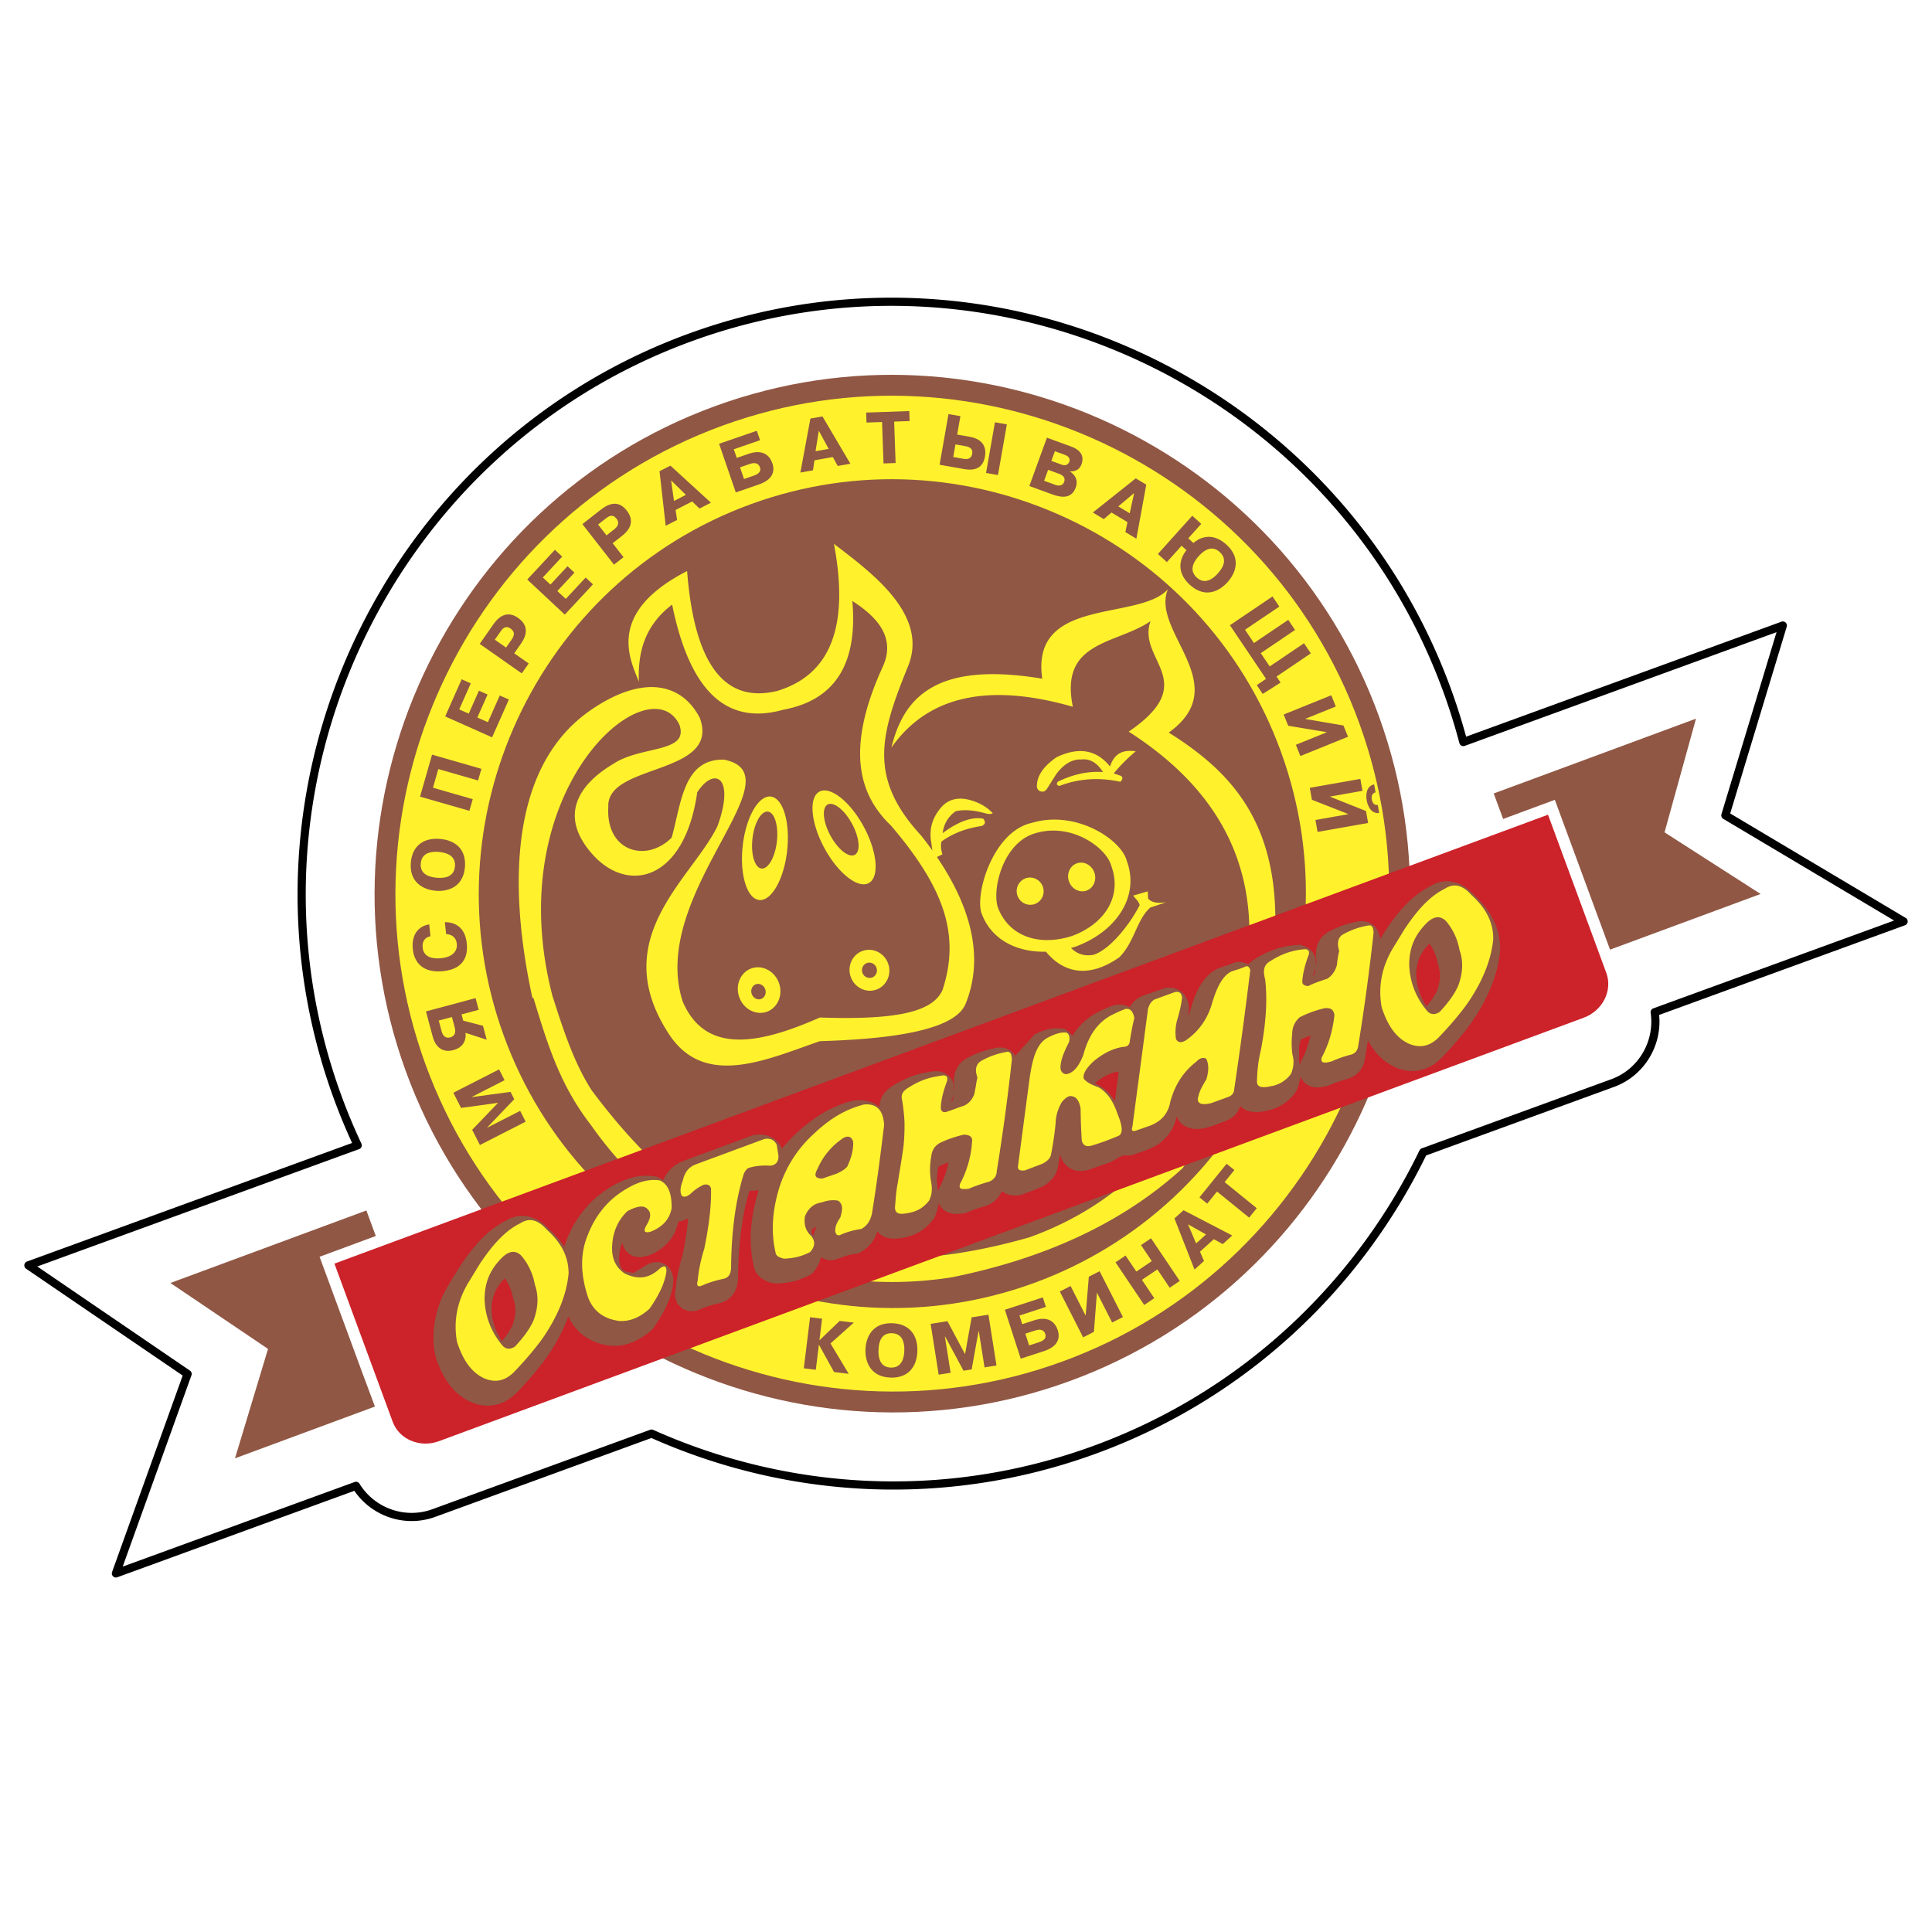
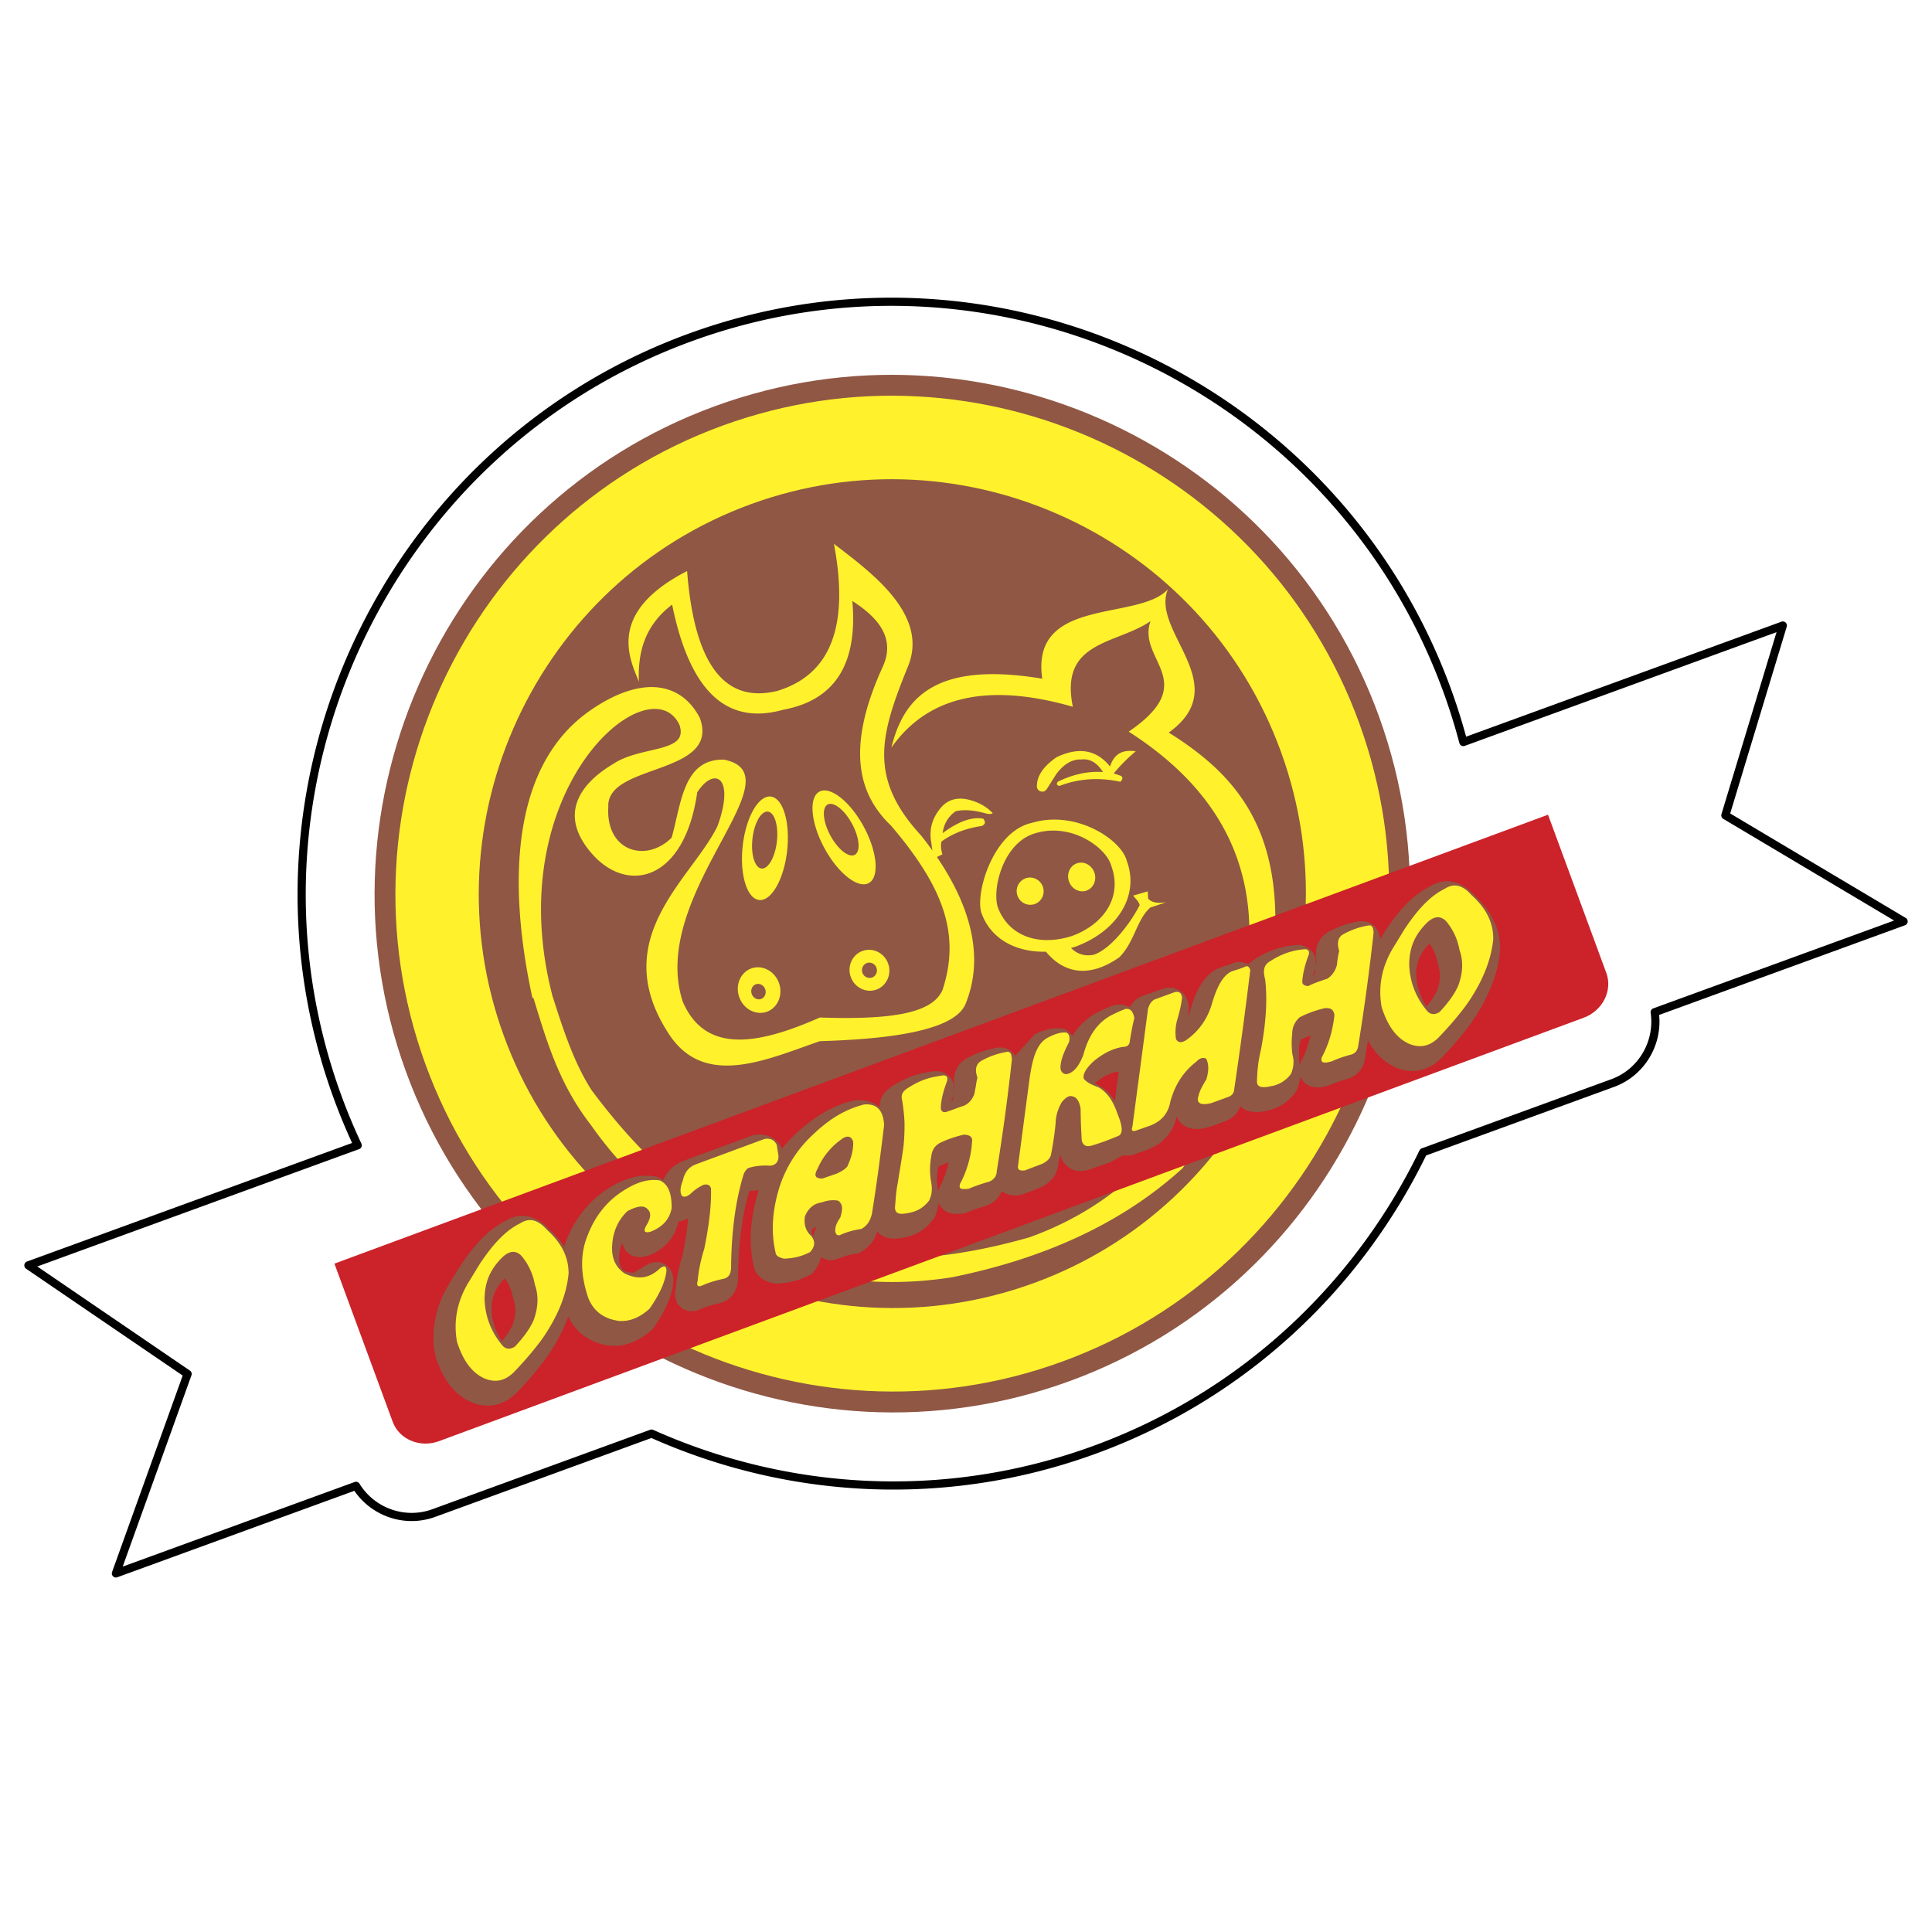
<svg xmlns="http://www.w3.org/2000/svg" width="2500" height="2500" viewBox="0 0 192.756 192.756">
  <g fill-rule="evenodd" clip-rule="evenodd">
-     <path fill="#fff" d="M0 0h192.756v192.756H0V0z" />
+     <path fill="#fff" d="M0 0h192.756v192.756V0z" />
    <path d="M35.686 114.266a59.673 59.673 0 0 1-2.041-4.908c-11.102-30.567 4.722-64.57 35.226-75.695 30.502-11.125 64.436 4.731 75.54 35.297a59.129 59.129 0 0 1 1.586 5.074l31.875-11.625-5.732 18.938 17.783 10.584-24.834 9.057c.443 2.99-1.26 6.002-4.199 7.072l-18.9 6.895c-6.461 13.324-17.871 24.252-32.803 29.699-14.932 5.445-30.684 4.422-44.179-1.623l-21.735 7.928c-2.938 1.07-6.175-.139-7.752-2.715l-23.956 8.736 7.152-19.9-15.883-10.834 32.852-11.98z" fill="#fff" stroke="#000" stroke-width=".815" stroke-linecap="round" stroke-linejoin="round" stroke-miterlimit="2.613" />
    <path d="M71.781 41.676c26.1-9.519 55.133 4.048 64.633 30.2 9.498 26.151-4.041 55.245-30.141 64.765-26.098 9.518-55.131-4.049-64.631-30.201-9.498-26.152 4.04-55.245 30.139-64.764z" fill="#fff22d" />
    <path d="M74.914 50.301c21.358-7.79 45.117 3.312 52.891 24.714 7.773 21.402-3.305 45.209-24.664 52.999-21.357 7.791-45.117-3.312-52.89-24.713-7.774-21.402 3.305-45.21 24.663-53z" fill="#905744" />
    <path d="M72.07 42.471c25.661-9.358 54.209 3.979 63.549 29.694 9.34 25.714-3.971 54.321-29.635 63.679-25.66 9.359-54.208-3.979-63.548-29.693-9.34-25.715 3.972-54.32 29.634-63.68zm-.711-1.957c26.739-9.752 56.483 4.146 66.213 30.938 9.732 26.792-4.137 56.598-30.875 66.35s-56.483-4.148-66.214-30.939c-9.732-26.792 4.138-56.597 30.876-66.349z" fill="#905744" />
    <path d="M102.309 87.635c.691-.257 1.469.109 1.729.813s-.094 1.487-.787 1.744a1.354 1.354 0 0 1-1.729-.812 1.356 1.356 0 0 1 .787-1.745zM88.935 74.591c3.731-5.312 9.907-6.431 18.104-4.076-1.361-6.622 4.336-6.194 7.754-8.546-1.416 3.872 5.146 6.016-2.18 11.027 7.502 4.812 11.975 11.205 12.041 19.899l-.156.041c-1.182 4.874-3.088 23.78-21.795 30.512-23.131 6.623-35.237-3.414-43.659-14.648-1.757-2.723-2.827-5.994-3.875-9.283l-.012-.006c-5.455-20.72 9.613-33.37 12.618-27.225 1.032 2.879-3.78 2.067-6.56 3.911-3.137 1.849-5.704 4.959-2.134 9.001 3.57 4.043 9.222 2.676 10.483-6.149 1.679-2.602 3.812-1.585 2.028 3.356-2.551 5.287-11.157 11.234-4.811 20.824 3.563 5.385 9.789 2.443 15.011.65 5.279-.17 13.318-.711 14.543-3.721 1.779-4.369.759-9.321-2.857-14.654l.543-.269c-.109-.396-.192-.801-.093-1.273 1.189-.863 2.546-1.34 4.019-1.553.447-.21.342-.467.158-.729-1.17-.216-2.534.308-4.058 1.444.115-.877.507-1.627 1.302-2.188.888-.202 1.918-.092 3.045.231.271.066.49.057.658-.028-.586-.633-1.365-1.079-2.335-1.337-1.082-.277-1.968-.083-2.661.582-1.14 1.211-1.382 2.487-1.122 3.8.023.239.058.465.101.684a35.737 35.737 0 0 0-1.13-1.502c-5.34-5.776-4.067-10.099-1.305-16.902 2.105-5.187-3.756-9.407-7.397-12.203 1.451 7.697.007 12.963-5.67 14.677-5.273 1.281-8.266-2.707-8.981-11.966-8.235 4.23-5.608 8.963-4.812 11.041-.112-2.903.556-5.589 3.319-7.693 1.643 8.078 5.062 12.186 11.076 10.492 5.16-.948 7.461-4.566 6.903-10.853 2.147 1.389 4.459 3.451 3.035 6.565-3.989 8.72-2.043 13.106.831 15.854 5.263 6.192 6.925 10.819 5.147 16.354-.991 2.381-5.124 3.027-12.25 2.785-6.133 2.707-11.422 3.676-13.682-1.58-3.492-10.731 11.726-22.613 4.114-24.147-4.045-.094-4.248 4.293-5.221 7.784-2.575 2.554-6.59 1.36-6.321-3.078-.207-4.379 11.25-3.113 9.125-8.879-1.816-3.493-5.686-4.326-10.844-.793-8.635 5.913-7.985 18.935-5.856 28.723.035.006.069.008.104.014 1.308 4.248 2.527 8.549 5.723 12.66 8.333 11.922 22.174 17.404 36.033 15.213 9.2-1.861 16.97-5.375 23.013-10.883 3.551-4.955 9.557-17.389 9.25-24.321.141-10.549-4.723-15.435-10.633-19.139 6.646-4.788-1.844-10.092-.082-14.297-2.947 3.216-13.729.682-12.539 8.919-10.55-1.754-13.819 1.817-15.05 6.878zm14.522 3.718c.043-.963.689-1.88 1.939-2.75 2.252-1.087 4.02-.74 5.35.914.447-1.379 1.393-1.69 2.566-1.517a17.854 17.854 0 0 0-2.197 2.203l.73.254c.197.142.176.337-.066.585-2.141-.461-4.168-.322-6.086.417-.264-.065-.314-.207-.154-.425 1.441-.699 2.936-1.07 4.508-.963-.561-.877-1.258-1.357-2.156-1.256-.926-.036-1.766.457-2.52 1.48l-.889 1.405c-.158.269-.381.41-.74.271-.228-.131-.324-.337-.285-.618zM86.038 94.882c1.022-.378 2.175.176 2.565 1.235.39 1.059-.126 2.23-1.148 2.609-1.023.379-2.176-.178-2.566-1.234-.39-1.06.125-2.231 1.149-2.61zm.442 1.202c.384-.142.816.066.962.463s-.047.836-.431.979a.756.756 0 0 1-.962-.463.759.759 0 0 1 .431-.979zm-11.076 2.121c.369-.137.791.08.938.482.148.402-.031.842-.4.977-.369.137-.79-.08-.938-.482s.031-.842.4-.977zm-.461-1.578c1.087-.401 2.329.238 2.766 1.424s-.093 2.48-1.179 2.883c-1.087.4-2.33-.238-2.767-1.424-.437-1.186.093-2.481 1.18-2.883zm2.009-17.147c-1.213-.208-2.486 1.936-2.835 4.774-.35 2.837.354 5.322 1.566 5.531 1.212.208 2.486-1.936 2.835-4.774.349-2.837-.355-5.322-1.566-5.531zm-.312 1.5c-.667-.115-1.367 1.064-1.558 2.625-.192 1.561.194 2.927.861 3.041.667.115 1.367-1.064 1.559-2.625.192-1.56-.196-2.927-.862-3.041zm5.055-1.963c1.043-.655 3.026.844 4.413 3.339 1.387 2.493 1.667 5.062.623 5.717-1.044.655-3.027-.844-4.414-3.338-1.387-2.493-1.666-5.063-.622-5.718zm.849 1.269c.574-.36 1.664.464 2.427 1.837.763 1.371.917 2.784.342 3.144-.574.361-1.665-.464-2.427-1.835-.762-1.372-.915-2.786-.342-3.146zM104.35 94.95c1.832 2.214 4.383 2.626 7.322.559 1.514-1.496 1.732-3.77 3.09-4.96l1.578-.527c-.693.086-1.354.104-1.791-.363-.014-.242-.025-.484-.039-.727l-1.445.421c.213.32.576.584.639.96-1.002 1.94-2.922 4.384-4.584 4.943-.92.185-1.693-.092-2.268-.68.158-.043.32-.089.479-.14 4.049-1.497 6.393-5.001 5.096-8.521-.539-2.167-5.104-5.135-9.471-3.818-3.975.867-5.76 7.326-4.992 9.11.979 2.563 3.495 3.814 6.386 3.743zm-1.038-11.821c3.631-1.094 7.123 1.485 7.57 3.286 1.078 2.926-.568 5.728-3.934 6.972-3.344 1.059-6.295.01-7.383-2.833-.616-1.788.486-6.514 3.747-7.425zm4.108 3.014c.693-.256 1.482.143 1.758.888.273.745-.068 1.563-.76 1.819-.693.256-1.482-.143-1.758-.889-.275-.745.067-1.562.76-1.818z" fill="#fff22d" />
    <path d="M33.366 126.072l3.435-1.271L151.01 82.554l3.436-1.271 1.178 3.197 2.596 7.042 2.043 5.549c.648 1.758-.367 3.77-2.256 4.467l-114.21 42.247c-1.889.699-3.965-.168-4.614-1.926l-2.044-5.549-2.595-7.041-1.178-3.197z" fill="#cc2229" />
    <path d="M51.498 139.01c-.535.498-1.081.859-1.781 1.084-1.606.447-3.117-.154-4.291-1.273-.878-.891-1.426-1.934-1.848-3.104-.302-.885-.353-1.82-.321-2.752.067-1.184.324-2.27.776-3.365.503-1.148 1.207-2.195 1.859-3.262 1.192-1.777 2.595-3.551 4.545-4.531.993-.613 2.061-.66 3.105-.15.493.268.908.609 1.285 1.023.548.504 1.058 1.062 1.468 1.686.562-1.734 1.501-3.287 2.81-4.559 1.283-1.189 2.93-2.211 4.69-2.461a5.896 5.896 0 0 1 1.341-.008l.355.049c.239.113.468.219.687.369.323-.846.967-1.441 1.767-1.834l.45-.176c2.25-.832 4.5-1.664 6.75-2.498l.5-.062c1.065-.02 1.9.436 2.383 1.404a16.072 16.072 0 0 1 4.086-3.549 12.018 12.018 0 0 1 2.75-1.17c.958-.252 2.124-.09 2.885.59-.013-.705.354-1.391.901-1.82.124-.115.263-.203.404-.295 1.094-.703 2.273-1.197 3.566-1.381a4.62 4.62 0 0 1 .907-.094l.38.059.423.162.404.307.288.404c.142.398.216.732.174 1.139.019-.115.041-.232.063-.35a4.036 4.036 0 0 1-.095-.656c-.009-.986.395-1.836 1.255-2.328a9.645 9.645 0 0 1 2.86-1.039c.803-.193 1.543.084 2.012.764l1.947-2.135c.795-.396 1.561-.652 2.461-.604l.557.066c.25.199.561.406.74.68a6.645 6.645 0 0 1 1.924-2.002c.619-.393 1.293-.695 1.973-.963a2.083 2.083 0 0 1 1.811.127c.332-.586.83-1.012 1.477-1.211l2.033-.713.389-.045c.836.016 1.395.342 1.803 1.076.164.387.252.73.209 1.154a9.537 9.537 0 0 1-.098.678c.092-.207.164-.422.232-.639.457-1.537 1.062-3.154 2.49-4.037.371-.203.742-.295 1.139-.43.316-.109.621-.238.941-.344l.516-.025.52.147.182.121c.223-.265.494-.434.781-.616 1.246-.764 2.549-1.229 4.012-1.332l.43-.021.531.192.371.23.33.35.217.422c.072.331.113.572.072.908a8.29 8.29 0 0 1 .08-.435l-.064-.399c-.082-1.119.301-2.034 1.307-2.593a9.428 9.428 0 0 1 2.826-.996c.402-.073.688-.043 1.082.062l.312.151.271.208c.363.406.543.772.611 1.308 1.242-2.033 2.805-4.156 4.984-5.25.994-.614 2.061-.662 3.105-.15.494.268.906.608 1.285 1.021.984.909 1.756 1.924 2.225 3.188.203.601.316 1.178.363 1.81.031.76-.107 1.496-.277 2.233-.598 2.397-1.797 4.554-3.324 6.478a38.336 38.336 0 0 1-2.182 2.48c-.617.645-1.334 1.096-2.209 1.299-1.588.303-3.02-.355-4.127-1.479a7.5 7.5 0 0 1-1.074-1.498c-.094.607-.189 1.217-.287 1.822-.133.709-.4 1.193-.969 1.646a2.757 2.757 0 0 1-.844.393c-.537.139-1.059.314-1.568.535-.416.184-.861.27-1.312.299a2.787 2.787 0 0 1-.836-.145l-.354-.199c-.223-.215-.488-.459-.57-.77-.068.6-.229 1.275-.598 1.754-.734.906-1.66 1.469-2.807 1.688l-.373.072c-.766.105-1.668.064-2.221-.561-.23.762-.773 1.254-1.506 1.521-.721.262-1.422.58-2.176.723l-.381.049c-.67.039-1.117-.053-1.688-.43l-.254-.248-.205-.299-.121-.281c-.244 1.1-.779 1.971-1.674 2.658a5.725 5.725 0 0 1-1.25.678c-.531.186-1.062.369-1.594.555l-.885.025-1.248.672-2.107.738-.281.076c-.994.188-1.773-.088-2.346-.949a3.83 3.83 0 0 1-.26-.635c-.062.387-.131.773-.203 1.158-.141.844-.596 1.42-1.293 1.881-.455.281-.939.438-1.438.623l-.766.291c-.404.152-.824.148-1.246.088a2.091 2.091 0 0 1-.857-.4c-.34.775-.945 1.293-1.756 1.525-.66.189-1.292.42-1.924.688-.725.088-1.382.168-2.028-.264-.293-.215-.446-.424-.604-.75-.045.537-.219.998-.419 1.486-.442.572-.886 1.033-1.511 1.4a4.985 4.985 0 0 1-.902.395c-1.043.322-2.524.533-3.276-.455-.26.84-.754 1.469-1.479 1.955l-.412.242c-.298.037-.584.072-.875.141-.558.133-1.062.385-1.611.527l-.502.008-.543-.168-.214-.16c-.093.525-.277.9-.59 1.326l-.312.371c-.192.1-.383.201-.578.293-.897.412-1.813.613-2.797.664-.579.021-1.166-.199-1.647-.521-.416-.332-.703-.725-.785-1.264-.423-1.893-.367-3.768.017-5.662.135-.619.291-1.238.5-1.838a4.912 4.912 0 0 0-.954.074c-.804 2.711-1.063 5.568-1.117 8.385.001.143-.002.283-.008.426-.069.848-.32 1.441-.992 1.99-.3.188-.568.318-.915.393a9.853 9.853 0 0 0-1.812.562l-.265.121-.432.092-.502-.004-.613-.221-.501-.498-.22-.562-.039-.451c.024-.246.066-.482.092-.727.122-1.049.349-2.08.662-3.088.249-1.232.457-2.469.566-3.721-.293.176-.643.311-.985.332a4.45 4.45 0 0 1-.677 1.65c-.694.971-1.865 1.783-3.066 1.9a2.49 2.49 0 0 1-.853-.139l-.357-.209-.319-.326c-.127-.242-.292-.521-.297-.805a3.506 3.506 0 0 0-.181.49c-.189.688-.369 2.059.477 2.422l.79.15 1.209-.736c.269-.162.494-.254.799-.332l.311-.029.365.037.382.139.34.232.25.283c.194.342.283.586.33.973.026.615-.118 1.201-.305 1.781-.404 1.178-1.032 2.205-1.734 3.225-.142.123-.283.248-.428.367-1.224.977-2.642 1.533-4.222 1.262-.969-.193-1.791-.545-2.549-1.188a5.213 5.213 0 0 1-1.236-1.678c-.62 1.691-1.528 3.271-2.622 4.695a35.994 35.994 0 0 1-2.583 2.971zm59.736-29.174l.387-2.922a1.579 1.579 0 0 1-.17.016c-.803.152-1.488.557-2.117 1.062l-.111.107c.836.331 1.513.997 2.011 1.737zm18.452-3.582c.082-.344.26-.623.408-.939.289-.643.502-1.303.652-1.994-.332.115-.654.25-.971.4l-.17.682.016 1.559c.025.095.049.194.065.292zm1.578-9.774c-.064.305-.189.594-.287.891.084-.025.195-.275.221-.354.017-.179.04-.359.066-.537zm-37.662 22.36c.045-.18.094-.303.182-.467a8.724 8.724 0 0 0 .847-2.404 7.893 7.893 0 0 0-.93.381c-.062.035-.062.051-.082.123-.143.701-.184 1.455-.052 2.16.013.068.025.138.035.207zm1.562-9.672c-.089.271-.186.539-.273.811a.567.567 0 0 0 .16-.217c.037-.198.074-.395.113-.594zm-13.997 14.103a3.19 3.19 0 0 1 .27-.832c-.241.039-.346.127-.462.342-.007.219.034.344.192.49zm60.866-28.444c-.547.791-.779 1.661-.725 2.62a5.999 5.999 0 0 0 1.023 2.965c.404-.488.793-1.012 1.055-1.596.277-.785.383-1.562.15-2.375-.111-.352-.172-.711-.287-1.064a4.665 4.665 0 0 0-.629-1.231 5.76 5.76 0 0 0-.587.681l-92.18 33.286a3.923 3.923 0 0 0-.781 2.002c-.119 1.305.281 2.602 1.007 3.682.404-.488.794-1.014 1.054-1.596.277-.785.384-1.562.15-2.375-.103-.328-.162-.662-.263-.992a4.658 4.658 0 0 0-.653-1.303 5.924 5.924 0 0 0-.514.582l92.18-33.286z" fill="#905744" />
    <path d="M51.234 136.939c-.762.725-1.659 1.076-2.855.605-1.254-.533-2.184-1.764-2.789-3.695-.352-1.998.001-3.914 1.059-5.75l1.225-2.006c1.186-1.779 2.471-3.287 4.029-4.043 1.006-.65 1.862-.25 2.651.629 1.292 1.174 2.183 2.547 2.174 4.391-.221 2.273-1.182 4.385-2.557 6.404-.827 1.151-1.824 2.307-2.937 3.465zm61.746-24.521c.52-3.92 1.039-7.842 1.557-11.762.146-.504.395-.889.863-1.014l1.764-.643c.459-.121.715.049.768.512-.07.715-.252 1.473-.484 2.248a4.6 4.6 0 0 0-.121 1.904c.203.369.535.41.998.125 1.344-.945 2.145-2.172 2.574-3.592.455-1.549 1.025-2.855 2.008-3.293.48-.141.936-.29 1.342-.465.273-.124.393.08.492.332a443.566 443.566 0 0 1-1.602 11.896c-.021.402-.236.621-.539.754l-1.744.637c-.795.186-1.344.145-1.35-.393.115-.775.494-1.377.857-1.988.207-.715.297-1.416-.029-2.061-.426-.172-.713.041-.979.311-1.24.957-2.127 2.264-2.592 3.992-.195 1.088-.807 1.926-2.033 2.395l-1.441.504c-.338.078-.439-.055-.309-.399zm-11.416 3.932l1.184-8.951c.281-1.719.639-3.35 1.896-3.926.639-.326 1.248-.525 1.789-.443.316.227.295.576.227.941-.486.93-.863 1.82-.855 2.57.023.363.209.574.557.635.824-.129 1.312-.914 1.709-1.881.486-1.84 1.359-3.24 2.797-3.998.457-.236.924-.445 1.398-.627.541-.1.791.289.908.902-.205.795-.346 1.623-.477 2.455-.072.273-.285.414-.639.418-1.117.176-2.061.713-2.924 1.416-.676.623-1.111 1.217-1.016 1.744.299.412.898.654 1.51.893.885.521 1.477 1.447 1.867 2.646.496 1.176.549 1.895.154 2.154-.896.385-1.811.727-2.748 1.002-.461.127-.826.041-.973-.506a58.965 58.965 0 0 1-.115-3.193c-.117-.65-.344-1.127-.814-1.215-.334-.131-.693.133-1.066.574-.344.611-.59 1.281-.613 2.086a30.664 30.664 0 0 1-.436 3.021c-.068.537-.451.809-.877 1.041l-1.756.664c-.397.039-.739.015-.687-.422zm23.846-8.434c.016-1.092.141-2.164.402-3.215.432-2.346.678-4.68.414-6.977-.162-.619-.24-1.219.271-1.674 1.225-.842 2.492-1.291 3.799-1.346.34.094.334.313.277.552-.326.85-.572 1.724-.646 2.652-.004.373.275.445.594.473.584-.295 1.244-.52 1.914-.736.48-.322.797-.783.953-1.383.041-.477.115-.939.225-1.385-.232-.751-.133-1.286.297-1.604a7.724 7.724 0 0 1 2.535-.924c.541-.126.555.304.6.702-.412 3.707-.9 7.394-1.496 11.056-.064.432-.096.877-.711 1.102-.693.174-1.35.4-1.971.682-.643.178-1.18.252-.99-.406.666-1.23 1.088-2.637 1.262-4.219-.107-.662-.52-.715-.975-.682-.871.205-1.707.504-2.502.914-.5.455-.738 1.01-.74 1.65a8.422 8.422 0 0 0 .023 2.062c.201.68.111 1.318-.143 1.93a3.077 3.077 0 0 1-2.002 1.23c-.878.202-1.398.099-1.39-.454zm-36.061 11.875c.038-.625.116-1.242.236-1.854.189-1.238.419-2.465.57-3.674.07-.783.104-1.562.087-2.34a18.952 18.952 0 0 0-.244-2.207c-.105-.412.015-.744.361-1.002a.437.437 0 0 1 .05-.047c1.04-.717 2.109-1.148 3.208-1.295.14-.027.28-.053.422-.074.414-.027.486.154.474.387a.51.51 0 0 1-.002.039l-.006.059-.003.01c-.005.025-.01.053-.017.078-.122.318-.233.643-.328.969l-.001.004-.001.006c-.154.541-.262 1.064-.288 1.559-.017.26.045.428.186.502l.028.014h.003l.001.002c.079.031.18.037.302.018l.701-.24c.356-.143.729-.27 1.106-.393.447-.213.796-.58 1.016-1.158l.146-.777a8.75 8.75 0 0 1 .162-.859c-.215-.633-.223-1.186.227-1.566l.004-.004.072-.059a7.688 7.688 0 0 1 2.422-.902l.109-.023c.162-.045.277-.031.363.023.191.109.209.402.24.68l-.004.029c.002.01.002.018.002.027a205.66 205.66 0 0 1-1.504 11.096c-.008.51-.264.869-.766 1.078-.652.182-1.32.402-2.024.701a3.026 3.026 0 0 1-.556.031.433.433 0 0 1-.259-.066c-.082-.053-.119-.135-.095-.266a1.01 1.01 0 0 1 .037-.197c.201-.371.38-.758.536-1.16.336-.898.587-1.879.659-3.027a.635.635 0 0 0-.02-.332.708.708 0 0 0-.089-.148c-.132-.146-.375-.223-.727-.229-.819.201-1.619.457-2.375.83-.441.246-.771.631-.856 1.326a7.237 7.237 0 0 0-.054 2.34c.045.219.078.432.094.639.008.082.011.162.011.244.004.348-.046.67-.169.957a3.623 3.623 0 0 1-.082.219 3.474 3.474 0 0 1-.439.482c-.44.416-1.057.729-2.021.838-.486.059-.918.035-.961-.555.013-.247.033-.491.056-.733zm-11.968 5.184c-.459-1.959-.349-4.078.332-6.355a12.175 12.175 0 0 1 3.443-5.461c1.418-1.357 3.022-2.449 5.038-2.961 1.349-.127 1.941.654 2.013 2.057-.356 2.963-.739 5.908-1.211 8.814-.139.648-.432 1.203-1.066 1.549a7.401 7.401 0 0 0-1.975.539c-.343.186-.55.08-.622-.316-.029-.51.221-.951.511-1.383.158-.607.362-1.225-.207-1.664-.519-.102-1.076-.043-1.672.176-.778.113-1.332.582-1.661 1.402-.114.814.097 1.463.634 1.943.364.471.443.986-.107 1.598-.692.367-1.513.631-2.616.664-.427-.11-.804-.251-.834-.602zm4.191-8.379a6.96 6.96 0 0 1 2.636-3.1c.467-.207.772-.064.915.426.03.848-.216 1.662-.589 2.463-.277.332-.684.539-1.109.73l-1.385.469c-.885-.004-.749-.463-.468-.988zm-11.627 11.707c-.349.102-.461-.074-.337-.529.09-1.012.309-2.07.655-3.176.414-2.031.718-4.047.675-6.01-.074-.336-.314-.465-.72-.389-.517.236-.96.543-1.33.92-.436.328-.736.365-.9.111-.153-.355-.109-.83.133-1.426.159-.742.519-1.344 1.321-1.643l6.824-2.525c.589-.105.999.096 1.232.604l.168 1.061c.026.57-.227.904-.758 1.002-.746-.049-1.463-.002-2.134.199-.282.041-.526.473-.607.74-.792 2.621-1.172 5.594-1.225 8.953.011.625-.059 1.195-.693 1.377-.796.168-1.572.391-2.304.731zm-5.476-6.014c.467-.738.524-1.279.17-1.621-.388-.486-1.132-.312-2.039.164-.929.895-1.436 2.021-1.521 3.381-.09 1.277.326 2.227 1.25 2.844 1.509.736 2.614.357 3.534-.527.439-.318.646-.213.622.316-.143 1.199-.797 2.453-1.684 3.73-.875.779-1.847 1.291-3.031 1.215-1.405-.191-2.473-.859-3.05-2.223-.809-2.326-.852-4.4-.127-6.225.739-1.957 1.953-3.578 3.861-4.705 1.077-.654 2.188-1.047 3.374-.869.913.404 1.191 1.438 1.183 2.758-.205 1.172-.966 1.914-2.107 2.363-.594.157-.739-.042-.435-.601zm79.019-18.734c-.762.725-1.66 1.076-2.855.605-1.256-.533-2.184-1.764-2.789-3.695-.352-1.998 0-3.914 1.059-5.75l1.225-2.005c1.186-1.78 2.471-3.288 4.029-4.043 1.006-.65 1.863-.25 2.652.628 1.291 1.174 2.182 2.547 2.174 4.39-.223 2.275-1.182 4.387-2.559 6.405-.826 1.15-1.822 2.306-2.936 3.465zm-1.207-2.823a7.375 7.375 0 0 1-1.684-4.533c.021-1.377.355-2.761 1.811-4.176.697-.641 1.322-.676 1.879-.105a6.066 6.066 0 0 1 1.326 2.851c.42 1.182.318 2.355-.119 3.56-.393.904-1.064 1.777-1.861 2.637-.541.341-.99.263-1.352-.234l-92.253 33.385c-1.072-1.326-1.633-2.836-1.683-4.533.021-1.377.355-2.762 1.81-4.178.696-.639 1.322-.674 1.879-.104a6.09 6.09 0 0 1 1.325 2.85c.42 1.184.317 2.355-.118 3.561-.395.904-1.066 1.777-1.864 2.637-.539.34-.989.264-1.35-.232l92.254-33.386z" fill="#fff22d" />
-     <path d="M169.209 71.701l-20.18 7.465.938 2.543.645-.239 4.516-1.67 5.508 14.948 15.02-5.556-9.584-6.15 3.137-11.341zM17.002 128.004l19.553-7.236.938 2.547-5.608 2.074 4.172 11.322 1.35 3.621-13.96 5.164 3.296-10.916-9.741-6.576zM51.305 109.666l-.372-.732-3.842.521-.01-.02 3.26-1.664-.548-1.078-4.564 2.33.771 1.516 3.691-.51-2.582 2.693.771 1.516 4.564-2.33-.548-1.078-3.261 1.664-.01-.02 2.68-2.808zm-5.256-8.459l1.711-.459-.312-1.168-4.948 1.328.672 2.516c.147.553.636 1.727 2.064 1.344 1.103-.297 1.286-1.143 1.207-1.721l2.115.684-.372-1.387-1.97-.512-.167-.625zm-2.276.613l1.315-.354.281 1.049c.186.693-.18.912-.456.986-.29.078-.683.025-.848-.592l-.292-1.089zm.736-8.623c.384.011.983.184 1.066.972.085.816-.56 1.327-1.521 1.428-1.703.179-1.854-.764-1.882-1.034-.029-.277-.064-.959.776-1.158l-.124-1.181c-.746.115-1.826.693-1.636 2.502.051.488.36 2.447 3.045 2.164 2.001-.211 2.475-1.469 2.337-2.775-.189-1.809-1.416-2.115-2.188-2.114l.127 1.196zm1.877-6.675c.154-1.761-.928-2.687-2.473-2.822-1.546-.136-2.77.589-2.924 2.349-.176 2.017 1.284 2.719 2.472 2.823 1.188.104 2.748-.333 2.925-2.35zm-.993-.087c-.059.673-.484 1.253-1.818 1.137-1.167-.103-1.666-.61-1.594-1.435.107-1.235 1.366-1.176 1.818-1.137.43.038 1.701.208 1.594 1.435zm-2.196-7.844l.532-1.861 3.968 1.14.333-1.163-4.924-1.415-1.198 4.188 4.924 1.415.333-1.163-3.968-1.141zm3.568-7.39l-.95-.423 1.155-2.6-.909-.406-1.646 3.705 4.68 2.088 1.675-3.771-.909-.405-1.185 2.666-1.05-.469 1.019-2.291-.863-.385-1.017 2.291zm1.095-6.96l4.196 2.945.693-.991-1.445-1.014.659-.943c.356-.511 1.041-1.669-.272-2.59-1.037-.728-1.867-.218-2.463.635l-1.368 1.958zm1.508-.419l.542-.775c.155-.223.471-.726 1.041-.326.408.286.408.644.081 1.113l-.542.775-1.122-.787zm5.546-5.498l-.76-.71 1.937-2.081-.728-.68-2.76 2.966 3.747 3.501 2.81-3.02-.728-.68-1.987 2.134-.84-.785 1.707-1.834-.69-.646-1.708 1.835zm3.191-6.033l3.154 4.045.951-.745-1.085-1.393.906-.709c.49-.383 1.482-1.291.496-2.556-.78-1-1.722-.755-2.541-.114l-1.881 1.472zm1.564.041l.744-.582c.214-.167.663-.557 1.091-.007.306.393.202.735-.248 1.087l-.744.583-.843-1.081zm6.131-5.32l.616 5.447 1.136-.58-.148-1.002 1.656-.846.728.707 1.142-.583-4.041-3.698-1.089.555zm1.443 2.968l-.287-2.051 1.474 1.445-1.187.606zm5.966-5.155l2.623-.905-.324-.942-3.765 1.299 1.668 4.854 2.312-.798c1.121-.387 1.678-1.106 1.338-2.098-.534-1.554-1.985-1.091-2.387-.953l-1.169.404-.296-.861zm.621 1.802l.947-.327c.277-.096.843-.252 1.043.33.157.458-.213.687-.663.842l-.927.32-.4-1.165zm7.023-4.869l-1 5.39 1.256-.222.15-1.002 1.831-.323.491.889 1.262-.223-2.786-4.72-1.204.211zm.514 3.261l.324-2.045.988 1.813-1.312.232zm6.635-2.914l.145 4.133 1.207-.042-.144-4.133 1.543-.054-.035-.997-4.301.15.035.997 1.55-.054zm7.818-.583l-1.189-.21-.89 5.056 2.436.43c1.16.205 1.898-.148 2.092-1.246.135-.765-.055-1.715-1.518-1.974l-1.254-.221.323-1.835zm-.495 2.817l.974.172c.482.085.784.28.696.771-.081.455-.406.576-.882.492l-1.009-.179.221-1.256zm3.941-2.208l-.889 5.055 1.188.21.891-5.055-1.19-.21zm5.185 1.537l-1.754 4.824 2.291.835c.859.313 1.91.486 2.334-.678.322-.889-.232-1.396-.578-1.607l.004-.007c.516.016.953-.16 1.156-.718.189-.523.219-1.309-1.041-1.768l-2.412-.881zm.793 1.351l.996.363c.504.184.516.492.443.692-.068.186-.291.457-.744.291l-1.047-.381.352-.965zm-.674 1.854l1.033.376c.412.15.734.377.568.832-.16.441-.623.389-.822.316l-1.176-.429.397-1.095zm8.746.851l-4.283 3.41 1.092.658.77-.658 1.594.959-.211.993 1.098.661.988-5.394-1.048-.629zm-1.746 2.798l1.582-1.331-.441 2.019-1.141-.688zm6.981 3.188l1.297-1.445-.896-.81-3.428 3.815.896.81 1.465-1.629.488.442c-.6.722-1.127 2.132.352 3.467 1.529 1.379 2.945.613 3.744-.276.799-.888 1.41-2.379-.119-3.758-1.604-1.447-2.936-.458-3.287-.154l-.512-.462zm2.949 3.501c-.297.333-1.178 1.246-2.102.412-.914-.824-.1-1.807.193-2.134.314-.349 1.184-1.241 2.098-.417.924.834.125 1.79-.189 2.139zm2.715 5.62l3.422-2.313-.68-1.009-4.248 2.871 3.602 5.35-.922.624.592.881 1.781-1.133-.404-.602 3.422-2.313-.68-1.009-3.422 2.312-.893-1.325 3.422-2.312-.678-1.01-3.424 2.313-.89-1.325zm5.99 8.898l3.068-1.242-.453-1.122-4.75 1.923.453 1.122 3.865.642-3.102 1.255.453 1.122 4.75-1.923-.453-1.122-3.831-.655zm2.471 7.748l3.258-.576-.211-1.191-5.045.891.211 1.192 3.646 1.433-3.293.582.211 1.192 5.045-.892-.211-1.191-3.611-1.44 4.422-1.221c-.885.208-.809 1.23-.742 1.605.043.246.289 1.356 1.246 1.254l-.141-.802c-.254.038-.516-.095-.594-.542-.08-.448.127-.67.371-.714l-.141-.802-4.421 1.222zM81.77 133.711l-.014-.002.262-2.141-1.198-.148-.625 5.096 1.199.148.305-2.49.015.002 1.496 2.711 1.467.18-1.818-3.029 2.326-2.08-1.409-.172-2.006 1.925zm7.072 3.732c1.763.062 2.629-1.068 2.684-2.621.054-1.555-.732-2.742-2.495-2.803-2.019-.07-2.642 1.426-2.684 2.621-.042 1.196.476 2.733 2.495 2.803zm.034-.998c-.673-.023-1.274-.418-1.228-1.76.041-1.172.521-1.699 1.348-1.67 1.236.043 1.243 1.307 1.227 1.76-.015.434-.118 1.713-1.347 1.67zm7.254.313l.811-.129.692-3.822.021-.004.572 3.623 1.193-.189-.801-5.07-1.678.266-.656 3.676-1.758-3.293-1.677.268.801 5.068 1.193-.189-.573-3.621.022-.004 1.838 3.42zm5.581-5.508l2.639-.859-.309-.949-3.785 1.234 1.582 4.881 2.324-.756c1.127-.367 1.697-1.078 1.375-2.074-.508-1.562-1.965-1.127-2.369-.996l-1.178.383-.279-.864zm.588 1.812l.953-.311c.279-.09.846-.236 1.037.35.148.461-.225.682-.678.83l-.934.303-.378-1.172zm6.015-1.804l-1.5-2.953-1.076.551 2.326 4.574 1.076-.551.301-3.914 1.518 2.986 1.076-.549-2.326-4.574-1.076.549-.319 3.881zm5.616-3.567l1.541-1.041 1.232 1.83 1-.678-2.863-4.256-1.002.678 1.076 1.598-1.541 1.043-1.076-1.6-1.002.678 2.865 4.256 1.002-.678-1.232-1.83zm3.244-6.129l2.004 5.102.945-.855-.4-.93 1.381-1.246.887.494.951-.859-4.859-2.523-.909.817zm2.162 2.493l-.809-1.906 1.797 1.014-.988.892 2.084-5.176 3.207 2.604.76-.941-3.207-2.602.973-1.203-.773-.627-2.709 3.35.773.629.977-1.209-2.085 5.175z" fill="#905744" />
  </g>
</svg>